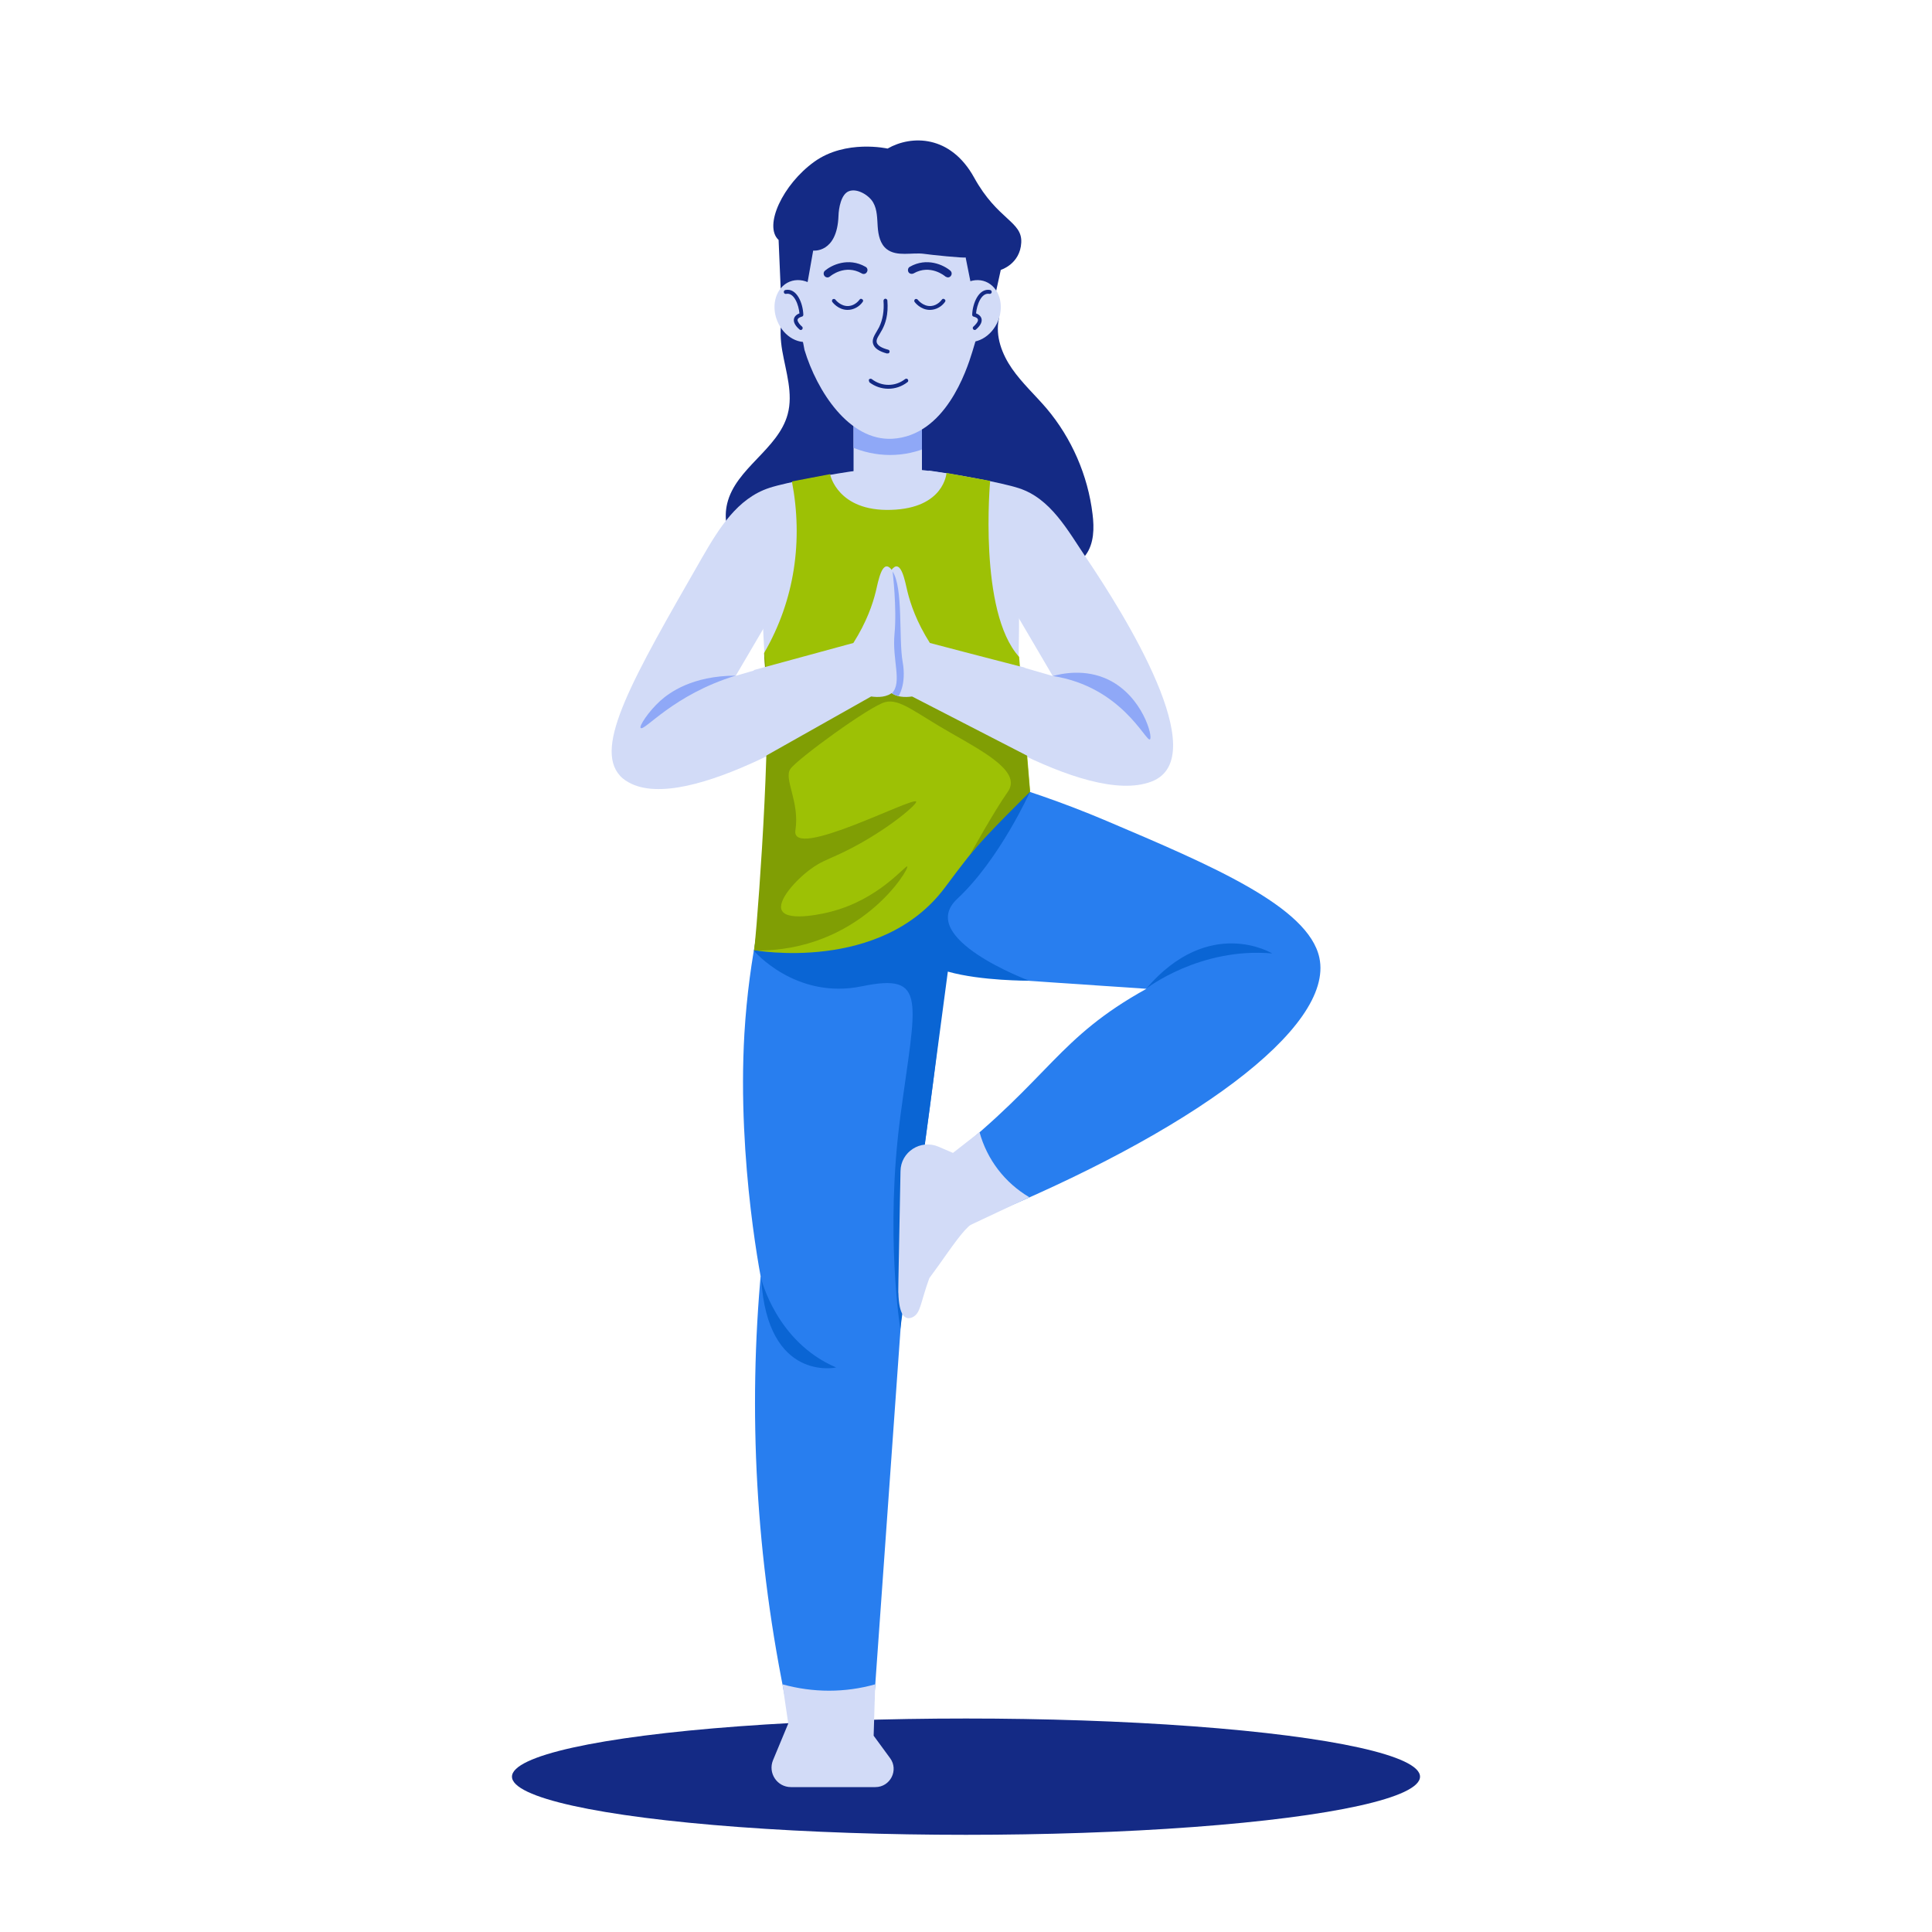
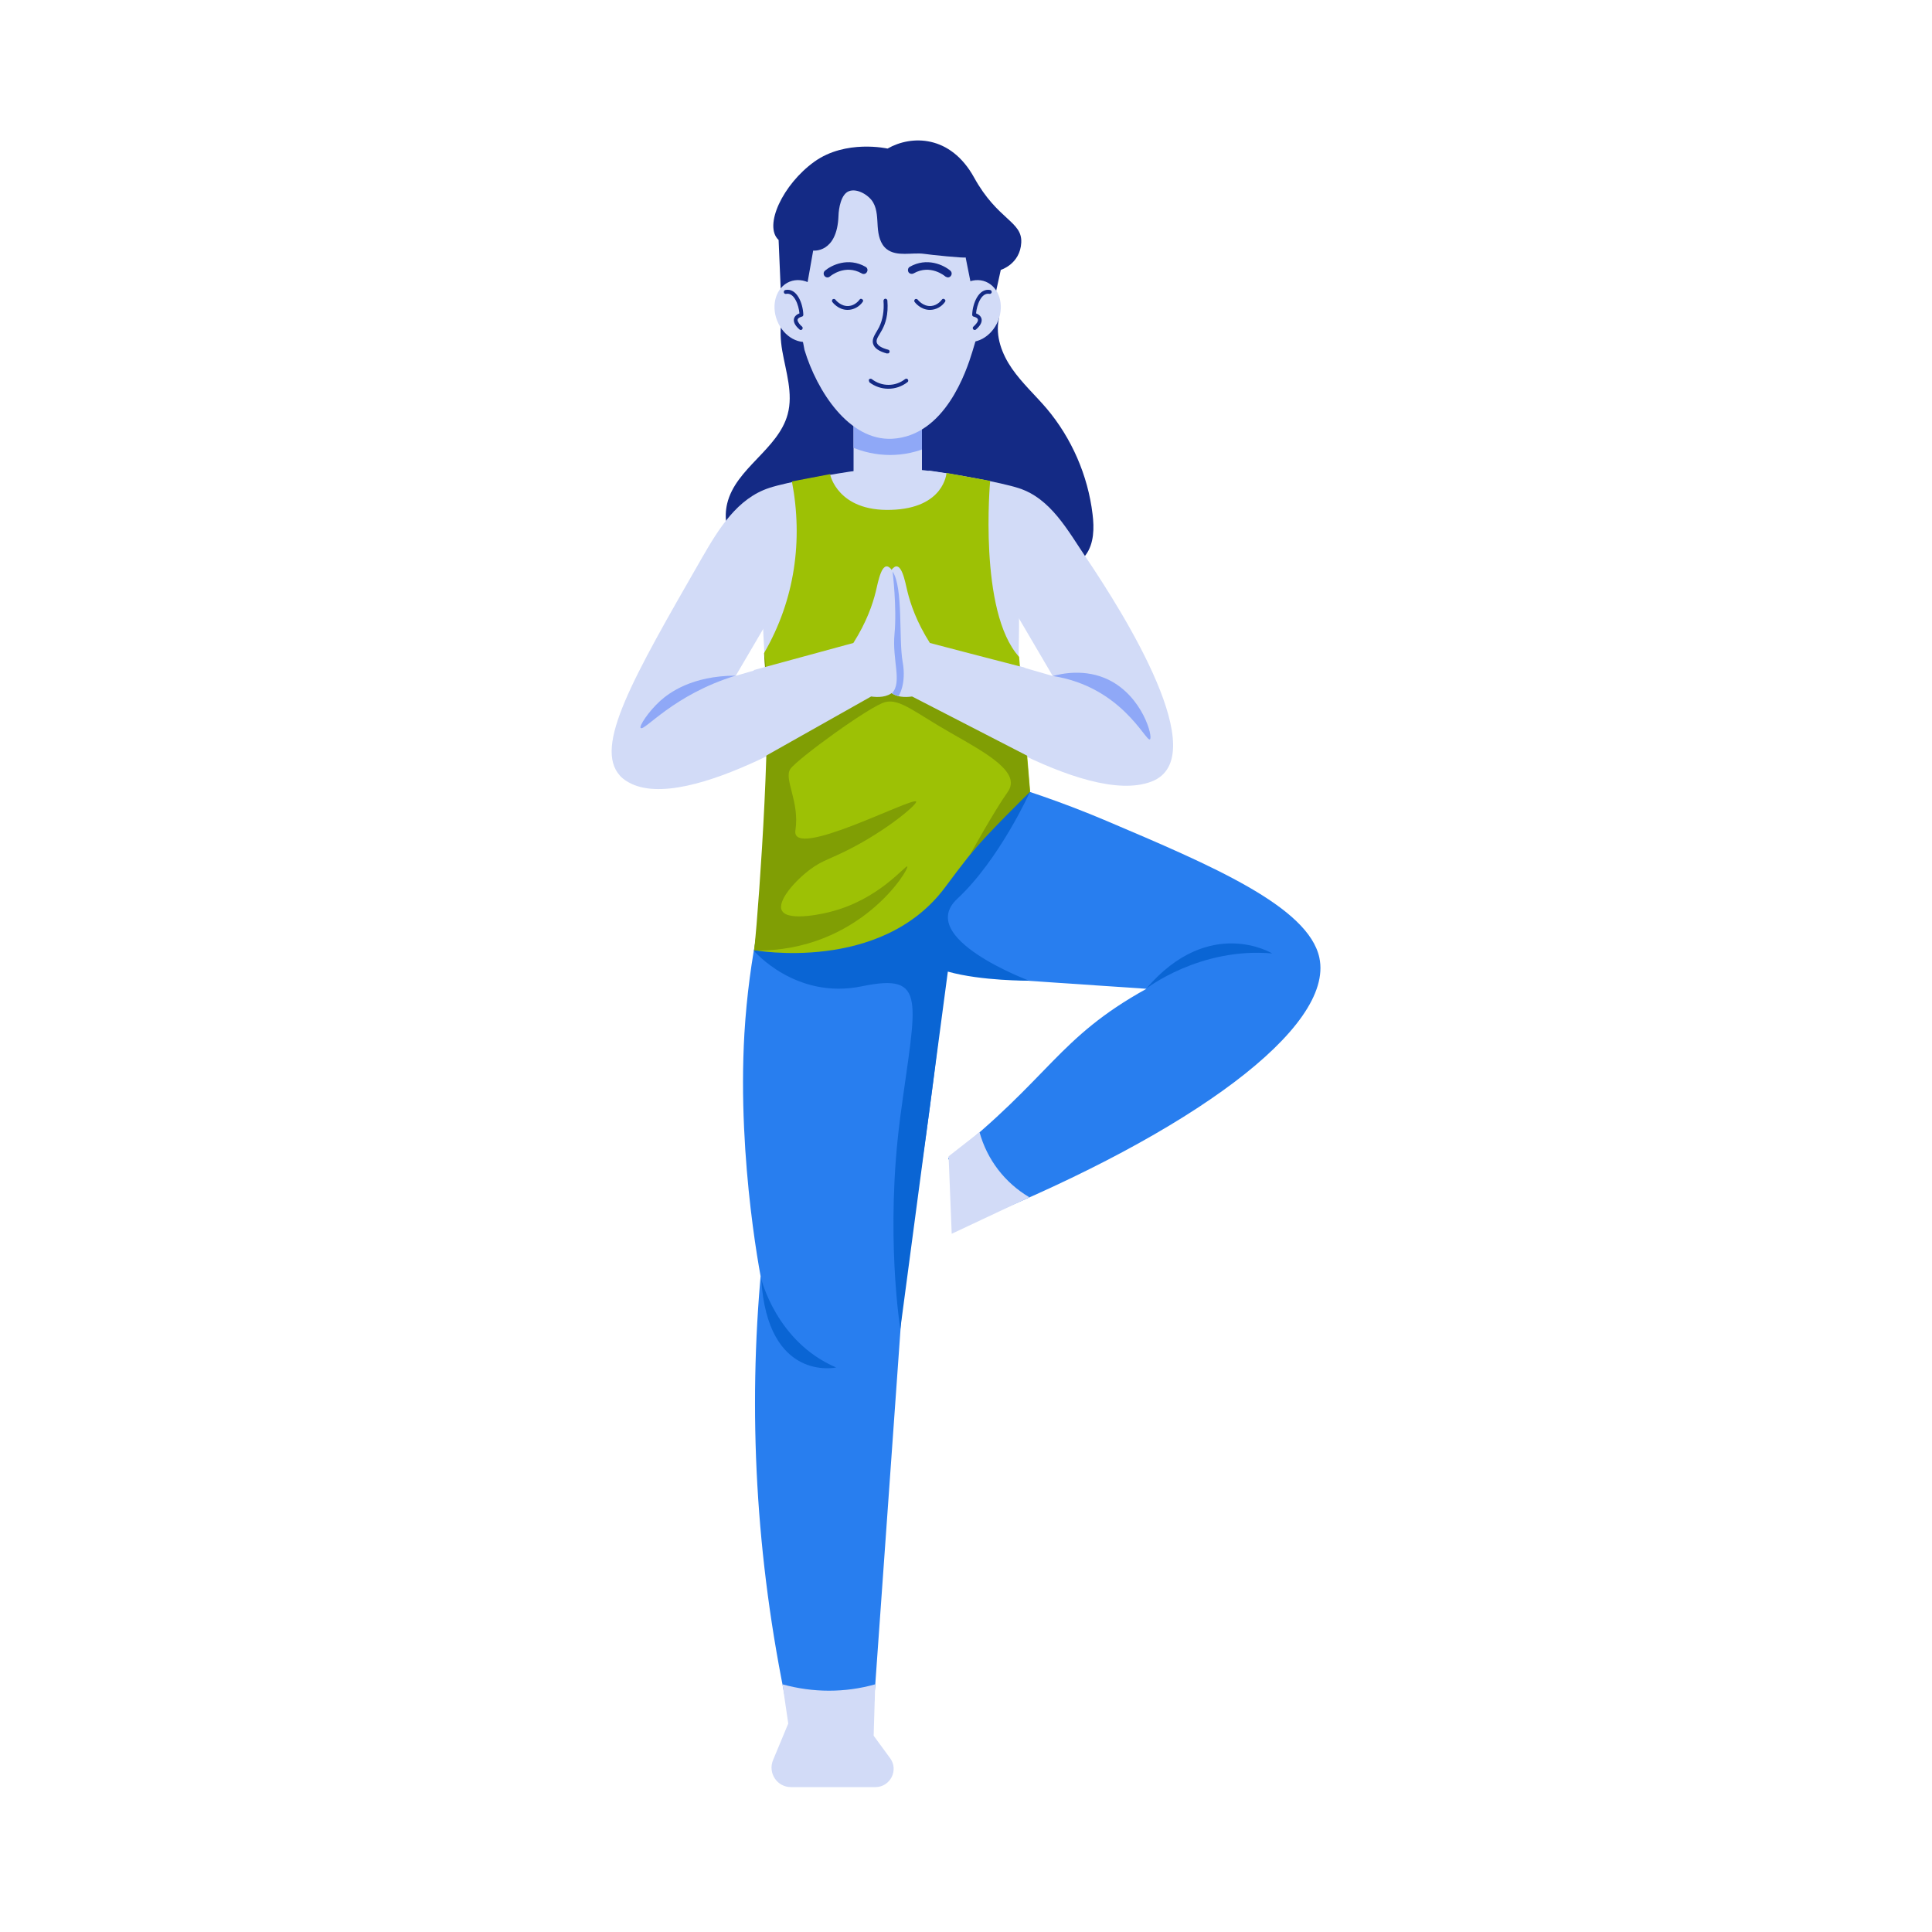
<svg xmlns="http://www.w3.org/2000/svg" id="uuid-e793c402-0115-43c2-bcf6-eb0d1203226b" data-name="uuid-a8d58360-db41-4407-bbad-65f084223f1f" viewBox="0 0 100 100">
  <defs>
    <style>
      .uuid-f4ad5252-9a61-4d90-aa6a-be30baf9b590 {
        fill: none;
      }

      .uuid-13eb11db-6c23-41f4-a423-8d83d4cc2f81 {
        fill: #8fa8f7;
      }

      .uuid-d53d3b70-2575-4220-8641-e20dd8b39d1a {
        fill: #0a65d4;
      }

      .uuid-c4769507-4915-4c86-881c-586f8a93d222 {
        fill: #287eef;
      }

      .uuid-e60d0d0c-8ea4-46da-9138-fc775b5958b2 {
        fill: #9dc105;
      }

      .uuid-0fdf27f0-5b54-455b-acd9-3b8e70aed228 {
        clip-path: url(#uuid-8096df4d-e655-4e36-9537-500e24ba5445);
      }

      .uuid-dd9e4d93-6e78-464f-a802-b083a22992e1 {
        fill: #d2dbf7;
      }

      .uuid-fefccfb8-9d7c-4f64-a648-48d700787cbb {
        fill: #809e04;
      }

      .uuid-792ab736-c5e6-4b3a-a41a-4fc74e297bef {
        fill: #142a85;
      }
    </style>
    <clipPath id="uuid-8096df4d-e655-4e36-9537-500e24ba5445">
      <rect class="uuid-f4ad5252-9a61-4d90-aa6a-be30baf9b590" x="44.18" y="20.23" width="3.54" height="6.86" />
    </clipPath>
  </defs>
-   <ellipse class="uuid-792ab736-c5e6-4b3a-a41a-4fc74e297bef" cx="50" cy="91.96" rx="23.5" ry="3.01" />
  <path class="uuid-792ab736-c5e6-4b3a-a41a-4fc74e297bef" d="M51.7,16.51c-.19.89.16,1.82.68,2.57s1.2,1.37,1.79,2.06c1.3,1.54,2.14,3.47,2.38,5.47.09.72.08,1.52-.35,2.11-.47.65-1.31.88-2.09,1.05-3.33.72-6.74,1.04-10.14.97-1.51-.03-3.09-.16-4.4-.91s-2.29-2.29-1.93-3.77c.44-1.83,2.64-2.8,3.13-4.62.29-1.07-.09-2.19-.28-3.28s-.12-2.39.76-3.06c2.38-1.8,5.83-1.77,8.58-.61.89.38,2.07,1.07,1.87,2.02Z" />
  <g>
    <g class="uuid-0fdf27f0-5b54-455b-acd9-3b8e70aed228">
      <rect class="uuid-dd9e4d93-6e78-464f-a802-b083a22992e1" x="44.18" y="20.23" width="3.54" height="6.86" />
      <path class="uuid-13eb11db-6c23-41f4-a423-8d83d4cc2f81" d="M43.99,23.1c1.32.59,2.81.61,4.14,0v-2.19h-4.14v2.19Z" />
    </g>
    <path class="uuid-dd9e4d93-6e78-464f-a802-b083a22992e1" d="M51.25,14.12s-.09-4.43-3.23-5.55c-.03,0-.06,0-.08-.01-1.52-.58-2.8-.36-3.7.01,0,0,0,0,0,0-.52.19-1,.49-1.37.84h0c-1.8,1.68-1.86,4.71-1.86,4.71,0,.02-.04.19-.02.51.03.84.54,2.81.65,3.48.64,2.12,2.3,4.72,4.55,4.6,2.73-.16,3.83-3.5,4.14-4.51.34-1.09.61-2.15.66-2.31.13-.46.14-.87.12-1.14.06-.22.11-.44.16-.64Z" />
    <path class="uuid-792ab736-c5e6-4b3a-a41a-4fc74e297bef" d="M45.92,18.3c-.42-.11-.67-.28-.73-.51-.08-.29.14-.52.31-.85.19-.39.27-.85.23-1.37,0-.06.04-.1.09-.11.06,0,.1.04.11.09.12,1.49-.65,1.81-.55,2.18.05.16.25.28.59.37.13.03.08.23-.05.19Z" />
    <path class="uuid-792ab736-c5e6-4b3a-a41a-4fc74e297bef" d="M45,19.78s-.05-.1-.02-.14c.03-.04.1-.05.14-.02.52.4,1.22.4,1.73,0,.04-.03.11-.03.14.02.03.04.03.11-.02.14-.59.46-1.4.45-1.98,0Z" />
    <path class="uuid-792ab736-c5e6-4b3a-a41a-4fc74e297bef" d="M42.83,14.36c-.18,0-.27-.23-.13-.35.34-.29,1.21-.71,2.1-.2.1.05.13.18.07.27-.05.1-.18.13-.27.07-.86-.49-1.61.13-1.64.16-.04.03-.08.05-.13.05Z" />
-     <path class="uuid-792ab736-c5e6-4b3a-a41a-4fc74e297bef" d="M49.06,14.36s-.09-.02-.13-.05c-.03-.03-.78-.65-1.64-.16-.1.05-.22.02-.27-.07-.05-.1-.02-.22.07-.27.89-.51,1.76-.09,2.1.2.14.12.05.35-.13.35Z" />
+     <path class="uuid-792ab736-c5e6-4b3a-a41a-4fc74e297bef" d="M49.06,14.36s-.09-.02-.13-.05c-.03-.03-.78-.65-1.64-.16-.1.05-.22.02-.27-.07-.05-.1-.02-.22.07-.27.89-.51,1.76-.09,2.1.2.14.12.05.35-.13.35" />
    <path class="uuid-dd9e4d93-6e78-464f-a802-b083a22992e1" d="M45.31,24.17s-4.96.88-5.69,2.52c-.74,1.64.69,17.18.69,17.18h12.03s.92-15.75,0-17.72c-.92-1.97-7.03-1.97-7.03-1.97Z" />
    <path class="uuid-c4769507-4915-4c86-881c-586f8a93d222" d="M40.25,44c-.68,2.2-1.48,5.48-1.72,9.5-.39,6.68.94,13.15.96,13.15,0,0-.02-.29-.09-.94-.68,7.31-.3,14.89,1.34,22.65h4.48l1.62-22.78c1.29-7.22,2.19-14.69,2.65-22.38-4.12-2.02-7.67-2.27-8.81-.77-.23.3-.44.77-.42,1.56Z" />
    <path class="uuid-c4769507-4915-4c86-881c-586f8a93d222" d="M51.3,40.36c1.49.44,3.58,1.11,6,2.14,5.39,2.29,10.42,4.42,10.99,7.07.78,3.64-6.66,9.05-17.71,13.56-.5-1.06-1-2.12-1.5-3.18,5.29-4.18,5.64-6.21,10.26-8.77-7.97-.55-8.44-.51-9.78-.92-.77-.24-2.28-.72-3.8-1.98-1.71-1.42-2.54-3.1-2.94-4.09,1.94-2.81,5.14-4.16,8.48-3.83Z" />
    <path class="uuid-dd9e4d93-6e78-464f-a802-b083a22992e1" d="M44.49,24.34c-1.22.16-3.75.61-4.66.91-1.67.54-2.63,2.12-3.5,3.63-3.59,6.25-5.61,9.76-4.24,11.27.05.06.19.2.44.34,3.03,1.72,10.88-3.35,12.72-4.57-.23-.94-.45-1.88-.68-2.82-2.16.63-4.32,1.25-6.49,1.88.8-1.36,1.6-2.72,2.4-4.09,3.07-1.14,5.87-3.89,4.01-6.55Z" />
    <path class="uuid-dd9e4d93-6e78-464f-a802-b083a22992e1" d="M48.08,24.36c1.22.16,3.75.61,4.66.91,1.65.54,2.51,2.16,3.5,3.63,1.94,2.88,6.6,10.3,3.37,11.55-3.47,1.35-11.14-3.9-12.53-4.87.31-.82.61-1.64.92-2.47,2.16.63,4.32,1.25,6.49,1.88-.8-1.36-1.6-2.72-2.4-4.09-3.07-1.14-5.87-3.89-4.01-6.55Z" />
    <path class="uuid-c4769507-4915-4c86-881c-586f8a93d222" d="M40.05,40.93l.03,3.63s9.84.34,12.52-3.81l-.04-1.71s-6.15,2.87-12.51,1.88Z" />
    <path class="uuid-d53d3b70-2575-4220-8641-e20dd8b39d1a" d="M53.31,40.99s-1.57,3.49-3.76,5.53,3.72,4.24,3.72,4.24c0,0-2.47.02-4.21-.47l-2.46,18.5s-.8-4.95,0-10.99c.8-6.03,1.45-7.46-1.99-6.75-3.44.71-5.6-1.85-5.6-1.85l14.29-8.22Z" />
    <path class="uuid-e60d0d0c-8ea4-46da-9138-fc775b5958b2" d="M42.97,24.57s.39,1.91,3.15,1.82c2.76-.08,2.87-1.91,2.87-1.91l2.26.41s-.62,6.78,1.5,9.11l.57,6.97s-1.08.47-4.39,4.94c-3.31,4.48-9.9,3.27-9.9,3.27.74-5.09.91-10.25.53-15.4,1.58-2.73,2.01-5.82,1.43-8.86.66-.13,1.33-.25,1.99-.38Z" />
    <path class="uuid-fefccfb8-9d7c-4f64-a648-48d700787cbb" d="M39.55,33.8s.13,3.46.81,3.72,5.29-3.44,6.73-2.95,5.95,3.31,5.95,3.31l.27,3.11s-2.38,2.32-3.12,3.28c0,0,1.26-2.28,1.97-3.28.71-1-1.04-1.97-2.92-3.04-1.88-1.07-2.66-1.8-3.42-1.61-.76.18-4.55,2.94-4.91,3.46-.36.52.49,1.69.26,3.18-.24,1.58,6.09-1.76,6.25-1.49.08.14-1.8,1.74-4.11,2.78-.52.24-.85.35-1.32.69-.83.6-1.78,1.68-1.52,2.17.32.62,2.4.1,2.53.06,2.51-.64,3.87-2.43,3.96-2.34.12.12-2.46,4.43-7.92,4.35.28-2.86.95-12.36.53-15.4Z" />
    <path class="uuid-dd9e4d93-6e78-464f-a802-b083a22992e1" d="M40.5,87.17l.3,2.04-.79,1.9c-.27.66.21,1.39.93,1.39h4.37c.77,0,1.22-.88.76-1.5l-.85-1.16.08-2.66c-1.56.44-3.21.44-4.8,0Z" />
-     <path class="uuid-dd9e4d93-6e78-464f-a802-b083a22992e1" d="M50.76,60.29l-2.19-.94c-.92-.39-1.95.27-1.96,1.27-.13,6.66-.12,6.24-.11,6.31.03,1.14.34,1.43.73,1.25.43-.21.39-.69.87-2.02.63-.84,1.34-1.93,1.83-2.47.42-.46,1.15-1.05,2.48-1.39-.55-.67-1.09-1.34-1.64-2.01Z" />
    <path class="uuid-dd9e4d93-6e78-464f-a802-b083a22992e1" d="M49.1,59.85l1.6-1.25c.39,1.42,1.31,2.62,2.58,3.37-1.34.63-2.68,1.26-4.02,1.89l-.16-4.01Z" />
    <path class="uuid-dd9e4d93-6e78-464f-a802-b083a22992e1" d="M53.01,34.55c-1.63-.42-3.25-.84-4.88-1.27-.69-1.09-1-2.01-1.16-2.66-.13-.55-.32-1.61-.74-1.22-.49.46-.16,2.12-.23,3.86-.06,1.31-.41,2.1.06,2.54.31.3.8.3,1.15.25,2.03,1.04,4.05,2.09,6.08,3.13,1.21-1.44.99-3.38-.28-4.64Z" />
    <path class="uuid-dd9e4d93-6e78-464f-a802-b083a22992e1" d="M39.03,34.68c1.71-.47,3.43-.93,5.14-1.4.69-1.09,1-2.01,1.16-2.66.13-.55.32-1.61.74-1.22.49.46.16,2.12.23,3.86.06,1.31.41,2.1-.06,2.54-.31.3-.8.3-1.15.25-1.86,1.05-3.71,2.09-5.57,3.14-.22-1.5-.38-3-.5-4.51Z" />
    <path class="uuid-792ab736-c5e6-4b3a-a41a-4fc74e297bef" d="M43.87,16.04c-.49,0-.78-.4-.79-.41-.03-.04-.02-.11.02-.14.05-.03.11-.02.14.02,0,0,.27.36.69.33.33-.03.52-.28.56-.33.03-.05.09-.06.14-.02.05.03.06.09.02.14-.17.24-.46.41-.78.41Z" />
    <path class="uuid-792ab736-c5e6-4b3a-a41a-4fc74e297bef" d="M48.13,16.04c-.49,0-.78-.4-.79-.41-.03-.04-.02-.11.02-.14.04-.03.11-.02.14.02,0,0,.27.36.69.33.33-.03.52-.28.56-.33.03-.05.09-.06.14-.02.05.03.06.09.02.14-.17.24-.46.41-.78.41Z" />
    <path class="uuid-792ab736-c5e6-4b3a-a41a-4fc74e297bef" d="M41.65,15.46l.44-2.49s1.24.15,1.31-1.8c.01-.38.13-1.11.53-1.27.44-.18,1.07.22,1.27.59.21.37.2.82.23,1.25s.13.89.46,1.15c.53.42,1.33.16,1.95.25.24.04,2.16.24,2.14.18l.43,2.15h1.06l.33-1.5s1-.3,1.06-1.41-1.22-1.16-2.44-3.37-3.24-2.21-4.48-1.5c0,0-2.16-.49-3.79.68s-2.64,3.32-1.85,4.05l.13,3.04h1.21Z" />
    <path class="uuid-dd9e4d93-6e78-464f-a802-b083a22992e1" d="M42.74,15.59c-.34-.84-1.17-1.29-1.87-1.01-.69.28-.98,1.19-.64,2.03.34.84,1.17,1.29,1.87,1.01.69-.28.98-1.19.64-2.03Z" />
    <path class="uuid-792ab736-c5e6-4b3a-a41a-4fc74e297bef" d="M41.45,17.08s-.05,0-.06-.02c-.45-.38-.35-.71-.01-.84-.04-.43-.27-1.09-.69-1.01-.13.03-.17-.17-.04-.2.59-.12.91.68.93,1.28,0,.05-.03.09-.08.1,0,0-.21.05-.22.17,0,.11.15.28.23.34.07.06.03.18-.06.18Z" />
    <path class="uuid-dd9e4d93-6e78-464f-a802-b083a22992e1" d="M51.02,14.58c-.69-.28-1.53.18-1.87,1.01-.34.84-.05,1.75.64,2.03.69.28,1.53-.18,1.87-1.01.34-.84.05-1.75-.64-2.03Z" />
    <path class="uuid-792ab736-c5e6-4b3a-a41a-4fc74e297bef" d="M50.45,17.08c-.09,0-.14-.12-.06-.18.08-.07.24-.24.23-.34,0-.12-.21-.17-.22-.17-.05-.01-.08-.05-.08-.1.02-.59.34-1.39.93-1.28.05.01.09.06.08.12-.01.05-.06.09-.12.08-.42-.08-.65.58-.69,1.01.34.13.44.46-.01.84-.02.02-.04.02-.06.02Z" />
    <path class="uuid-13eb11db-6c23-41f4-a423-8d83d4cc2f81" d="M38.08,34.97c-2.27.01-3.44.89-3.9,1.3-.62.56-1.11,1.32-1.02,1.41.19.19,1.68-1.72,4.92-2.71Z" />
    <path class="uuid-13eb11db-6c23-41f4-a423-8d83d4cc2f81" d="M54.5,34.99c3.57.56,4.81,3.42,5.02,3.28.17-.11-.37-2.21-2.13-3.08-1.22-.6-2.46-.32-2.89-.2Z" />
    <path class="uuid-13eb11db-6c23-41f4-a423-8d83d4cc2f81" d="M46.2,29.58s.23,1.87.1,3.23.41,2.5-.13,3.07c0,0,.07.08.34.15,0,0,.42-.61.21-1.78s.04-3.83-.52-4.67Z" />
    <path class="uuid-d53d3b70-2575-4220-8641-e20dd8b39d1a" d="M59.33,51.17s2.77-2.15,6.52-1.82c0,0-3.26-1.99-6.52,1.82Z" />
    <path class="uuid-d53d3b70-2575-4220-8641-e20dd8b39d1a" d="M39.4,66.18s.78,3.28,3.88,4.6c0,0-3.56.79-3.88-4.6Z" />
  </g>
</svg>